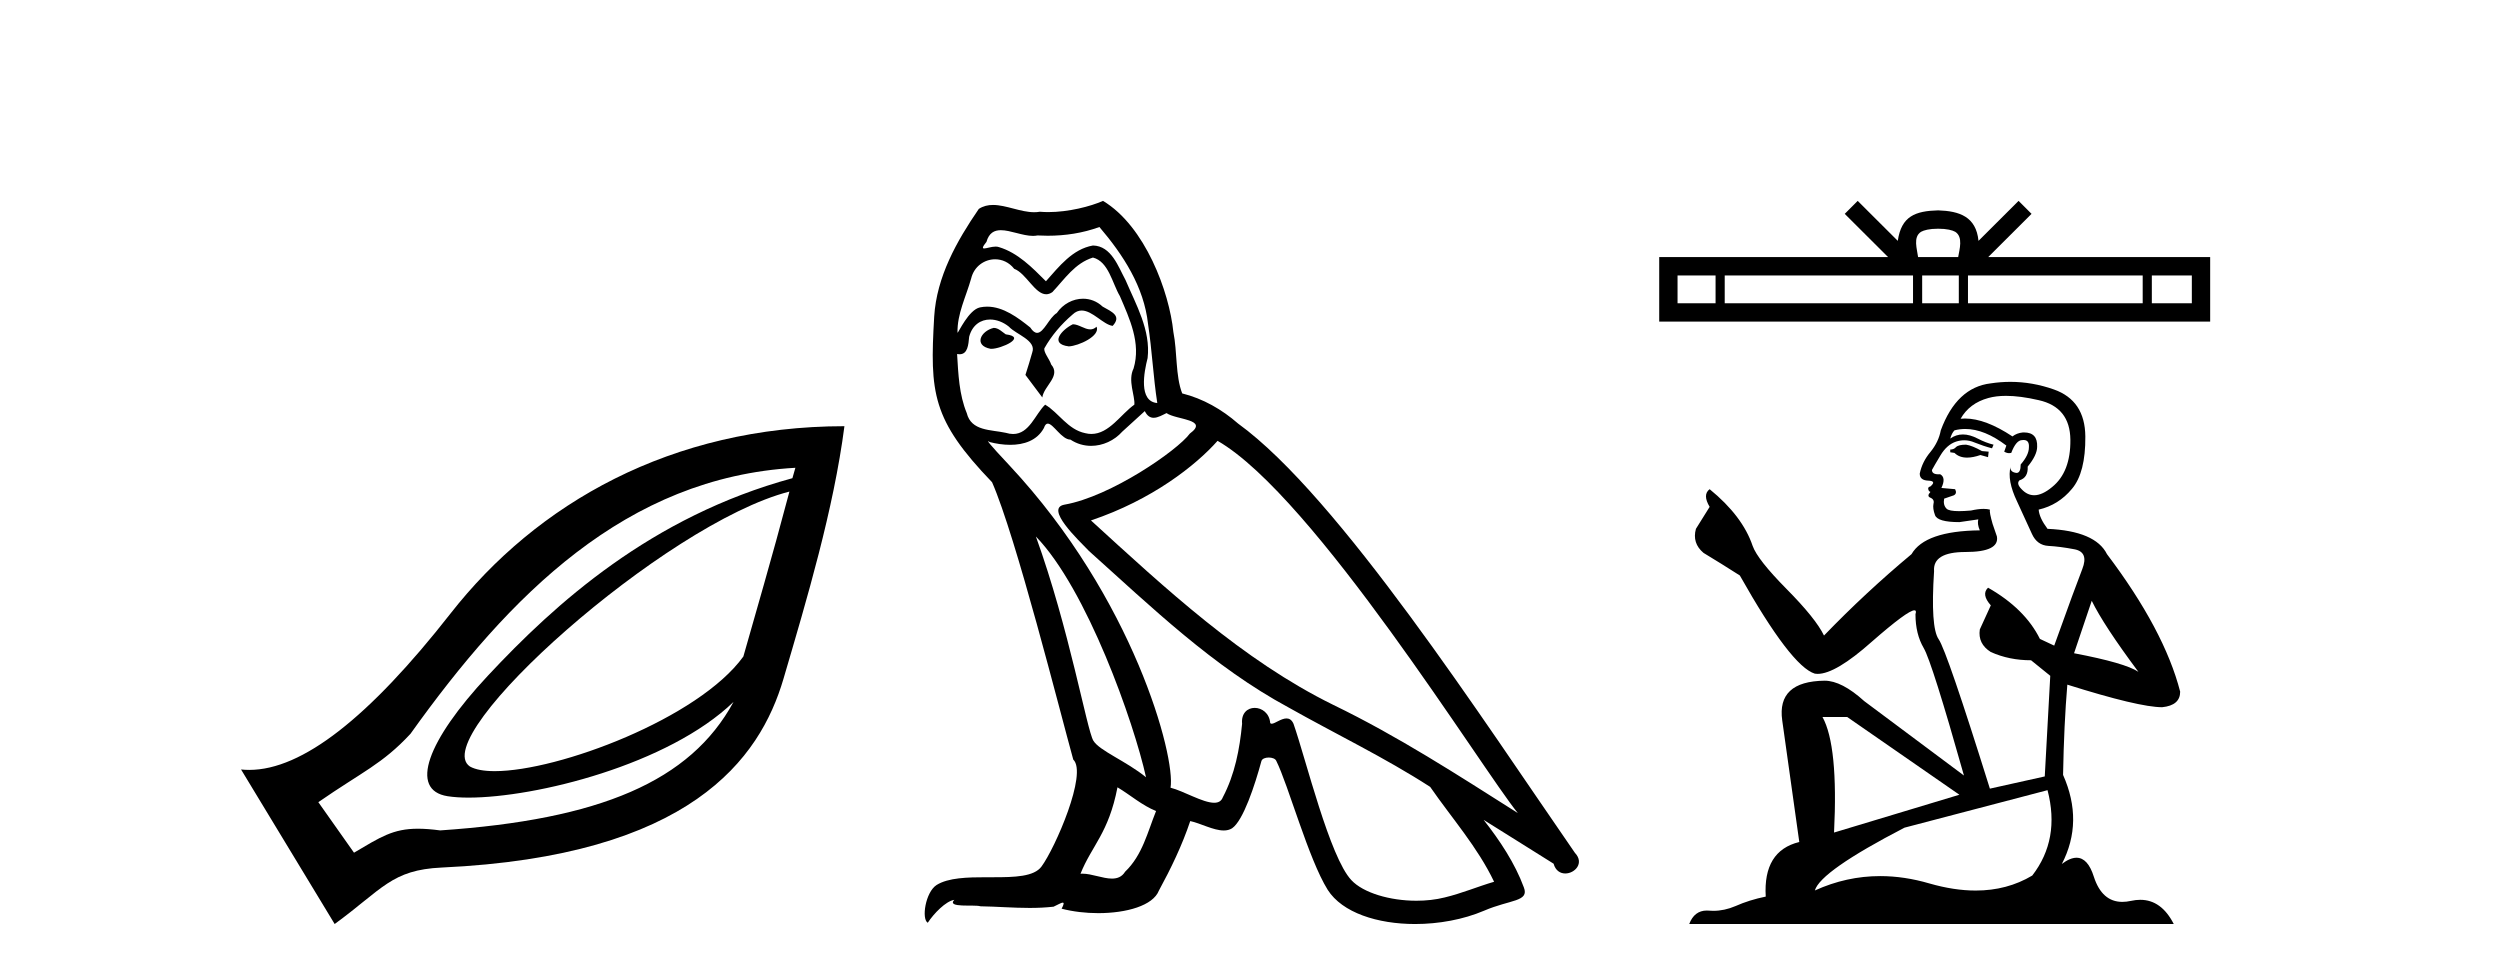
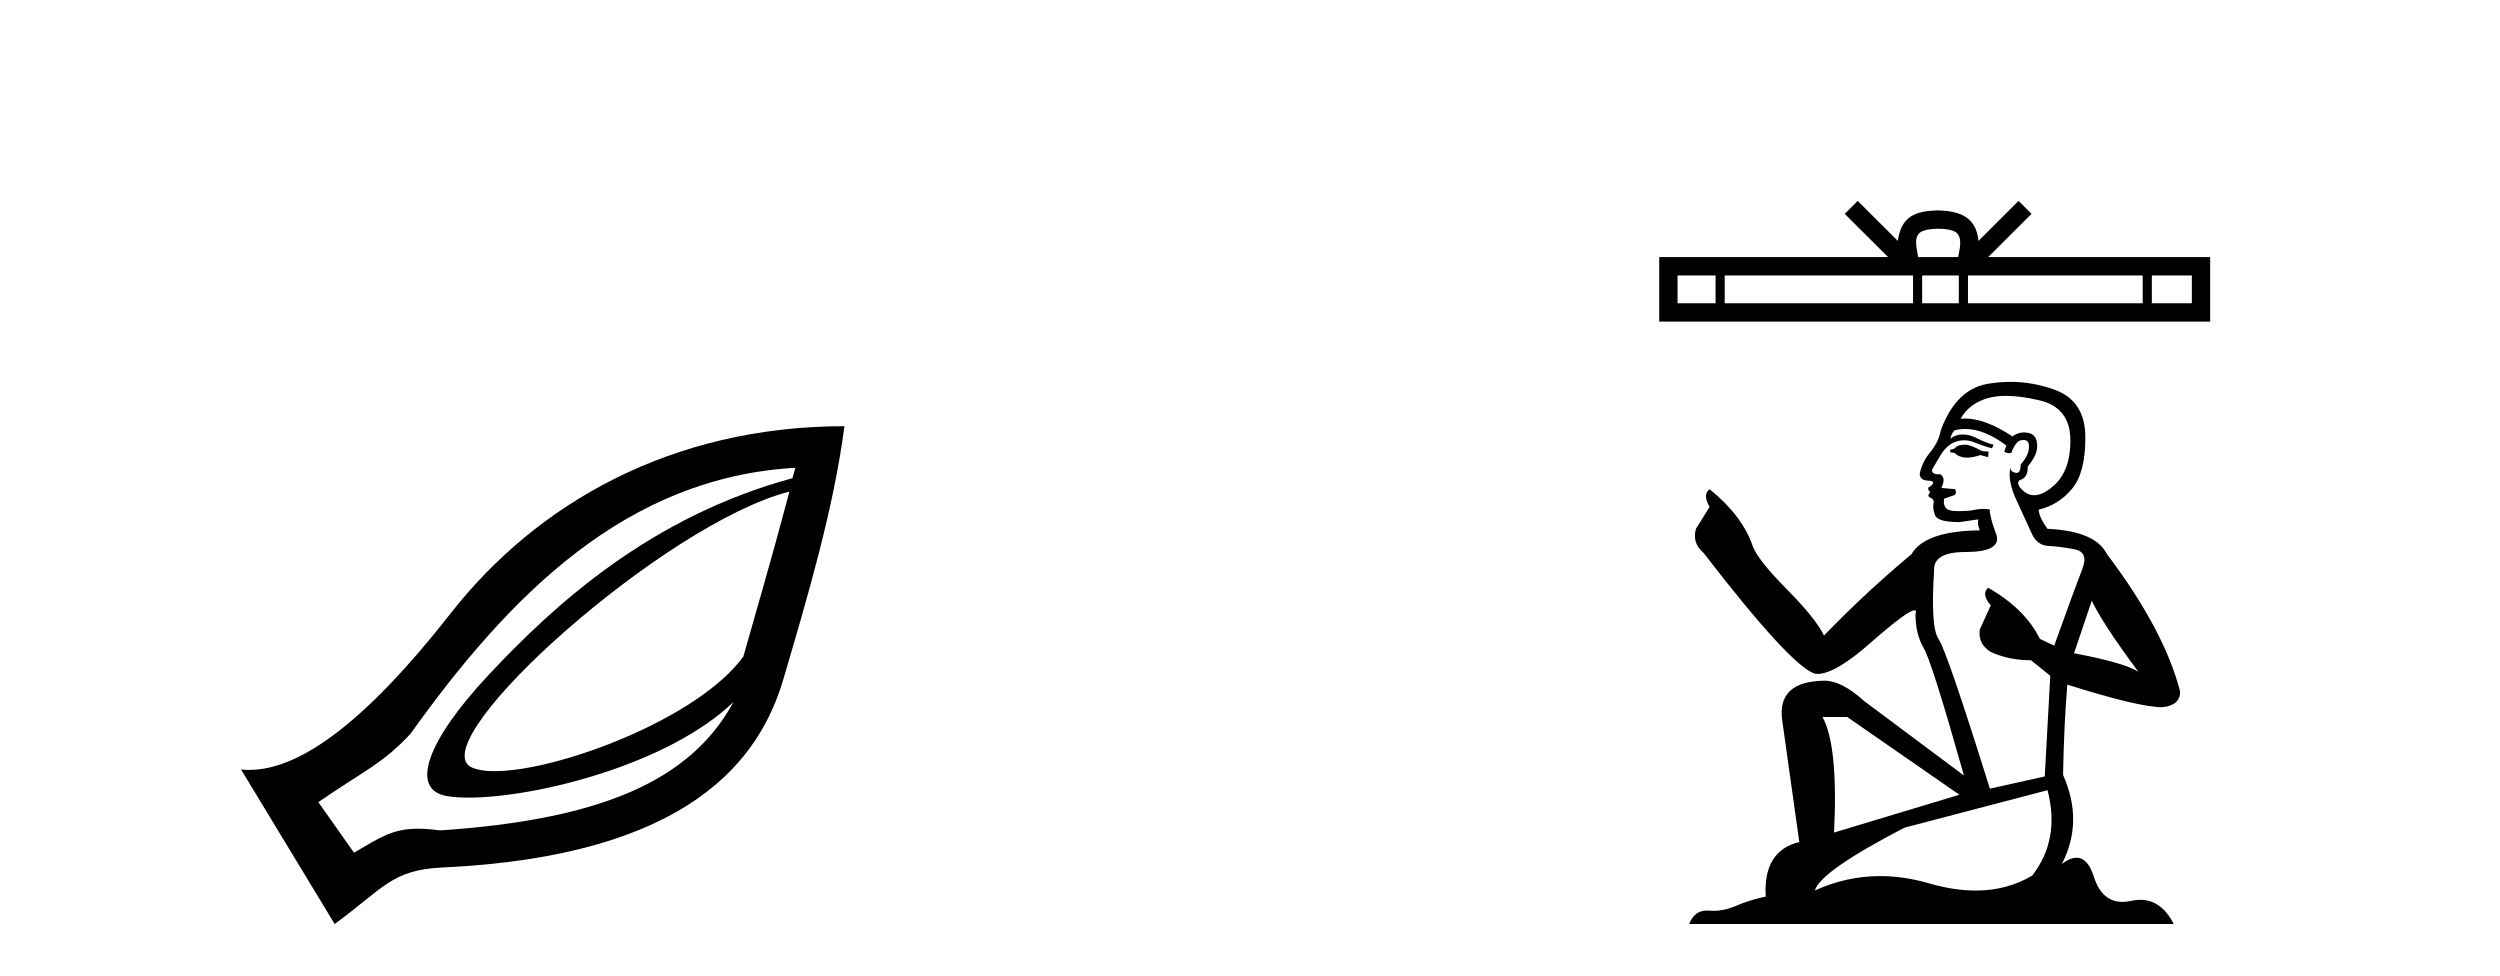
<svg xmlns="http://www.w3.org/2000/svg" width="105.0" height="41.0">
  <path d="M 33.156 20.646 C 32.403 23.501 31.709 25.84 31.221 27.574 C 29.344 30.169 23.459 32.388 20.779 32.388 C 20.33 32.388 19.972 32.326 19.736 32.193 C 17.901 30.955 27.923 21.985 33.156 20.646 ZM 33.406 19.647 C 33.356 19.838 33.33 19.898 33.281 20.084 C 27.349 21.699 23.323 25.346 20.485 28.386 C 17.934 31.119 17.175 33.186 18.8 33.441 C 19.048 33.48 19.343 33.5 19.677 33.5 C 22.497 33.5 28.065 32.12 30.808 29.481 L 30.808 29.481 C 28.996 32.82 25.189 34.424 18.488 34.877 C 18.129 34.829 17.824 34.806 17.553 34.806 C 16.505 34.806 15.979 35.158 14.868 35.813 L 13.37 33.691 C 15.212 32.415 16.061 32.092 17.24 30.82 C 21.41 24.985 26.291 20.052 33.406 19.647 ZM 35.466 17.9 C 28.187 17.904 22.535 21.152 18.925 25.764 C 15.495 30.147 12.688 32.336 10.468 32.336 C 10.351 32.336 10.237 32.33 10.124 32.318 L 14.056 38.809 C 16.072 37.336 16.446 36.535 18.55 36.437 C 28.994 35.956 31.917 31.879 32.906 28.51 C 33.896 25.142 35.011 21.402 35.466 17.9 Z" style="fill:#000000;stroke:none" />
-   <path d="M 45.06 13.619 C 44.605 13.839 44.047 14.447 44.892 14.548 C 45.297 14.531 46.225 14.109 46.056 13.721 L 46.056 13.721 C 45.969 13.804 45.88 13.834 45.791 13.834 C 45.551 13.834 45.306 13.619 45.06 13.619 ZM 41.735 13.771 C 41.178 13.906 40.891 14.514 41.6 14.649 C 41.611 14.65 41.624 14.651 41.637 14.651 C 42.045 14.651 43.157 14.156 42.241 14.042 C 42.089 13.94 41.937 13.771 41.735 13.771 ZM 46.175 9.534 C 47.171 10.699 48.048 12.049 48.217 13.603 C 48.386 14.717 48.437 15.831 48.606 16.928 C 47.812 16.861 48.048 15.628 48.2 15.038 C 48.335 13.873 47.711 12.792 47.272 11.762 C 46.968 11.205 46.681 10.328 45.904 10.311 C 45.043 10.463 44.486 11.189 43.929 11.813 C 43.355 11.239 42.748 10.615 41.954 10.378 C 41.913 10.363 41.866 10.357 41.817 10.357 C 41.639 10.357 41.431 10.435 41.335 10.435 C 41.253 10.435 41.254 10.377 41.431 10.159 C 41.538 9.78 41.761 9.668 42.036 9.668 C 42.438 9.668 42.952 9.907 43.385 9.907 C 43.45 9.907 43.514 9.901 43.575 9.889 C 43.717 9.897 43.86 9.901 44.003 9.901 C 44.741 9.901 45.482 9.789 46.175 9.534 ZM 45.904 10.817 C 46.563 10.986 46.715 11.898 47.036 12.438 C 47.441 13.383 47.93 14.413 47.61 15.476 C 47.356 15.983 47.677 16.624 47.643 16.996 C 47.08 17.391 46.586 18.226 45.838 18.226 C 45.757 18.226 45.672 18.216 45.584 18.194 C 44.841 18.042 44.47 17.333 43.896 16.996 C 43.48 17.397 43.234 18.228 42.55 18.228 C 42.456 18.228 42.353 18.212 42.241 18.178 C 41.617 18.042 40.789 18.11 40.604 17.35 C 40.283 16.574 40.249 15.713 40.198 14.869 L 40.198 14.869 C 40.236 14.876 40.27 14.879 40.302 14.879 C 40.643 14.879 40.674 14.483 40.705 14.143 C 40.836 13.649 41.19 13.42 41.583 13.42 C 41.848 13.42 42.132 13.524 42.376 13.721 C 42.663 14.042 43.541 14.295 43.355 14.801 C 43.271 15.105 43.17 15.426 43.068 15.747 L 43.777 16.692 C 43.845 16.202 44.571 15.797 44.149 15.308 C 44.081 15.088 43.828 14.801 43.862 14.632 C 44.166 14.092 44.571 13.619 45.043 13.214 C 45.171 13.09 45.301 13.042 45.431 13.042 C 45.883 13.042 46.338 13.635 46.732 13.687 C 47.12 13.265 46.698 13.096 46.31 12.877 C 46.069 12.65 45.778 12.546 45.488 12.546 C 45.066 12.546 44.645 12.766 44.385 13.147 C 44.064 13.339 43.841 13.98 43.56 13.98 C 43.471 13.98 43.376 13.917 43.271 13.755 C 42.756 13.342 42.138 12.879 41.462 12.879 C 41.363 12.879 41.262 12.889 41.161 12.91 C 40.683 13.009 40.254 13.976 40.217 13.976 C 40.216 13.976 40.216 13.975 40.215 13.974 C 40.198 13.181 40.57 12.472 40.789 11.695 C 40.912 11.185 41.349 10.89 41.795 10.89 C 42.087 10.89 42.382 11.016 42.596 11.29 C 43.098 11.476 43.466 12.359 43.939 12.359 C 44.022 12.359 44.109 12.332 44.199 12.269 C 44.723 11.712 45.145 11.053 45.904 10.817 ZM 43.507 22.533 C 45.651 24.744 47.626 30.349 48.133 32.645 C 47.306 31.97 46.175 31.531 45.921 31.109 C 45.651 30.67 44.908 26.399 43.507 22.533 ZM 51.138 18.515 C 55.189 20.845 62.246 32.307 63.748 34.148 C 61.216 32.544 58.718 30.923 56 29.606 C 52.184 27.733 48.926 24.694 45.82 21.858 C 48.386 20.997 50.226 19.545 51.138 18.515 ZM 46.934 33.067 C 47.474 33.388 47.964 33.827 48.555 34.063 C 48.2 34.941 47.981 35.92 47.255 36.612 C 47.119 36.832 46.924 36.901 46.702 36.901 C 46.318 36.901 45.851 36.694 45.461 36.694 C 45.434 36.694 45.407 36.695 45.381 36.697 C 45.854 35.515 46.563 34.992 46.934 33.067 ZM 48.082 17.266 C 48.184 17.478 48.315 17.547 48.453 17.547 C 48.635 17.547 48.831 17.427 48.994 17.35 C 49.399 17.637 50.8 17.604 49.973 18.211 C 49.45 18.92 46.653 20.854 44.71 21.195 C 43.871 21.342 45.28 22.668 45.736 23.141 C 48.369 25.504 50.952 28.003 54.109 29.708 C 56.084 30.822 58.161 31.818 60.068 33.05 C 60.98 34.367 62.06 35.582 62.752 37.034 C 62.06 37.237 61.385 37.524 60.676 37.693 C 60.302 37.787 59.896 37.831 59.49 37.831 C 58.375 37.831 57.254 37.499 56.759 36.967 C 55.848 36.005 54.852 31.902 54.328 30.4 C 54.254 30.231 54.148 30.174 54.034 30.174 C 53.806 30.174 53.541 30.397 53.411 30.397 C 53.384 30.397 53.363 30.388 53.349 30.366 C 53.315 29.95 52.996 29.731 52.697 29.731 C 52.401 29.731 52.126 29.946 52.168 30.4 C 52.066 31.463 51.864 32.527 51.357 33.489 C 51.295 33.653 51.166 33.716 50.995 33.716 C 50.515 33.716 49.71 33.221 49.163 33.084 C 49.382 31.784 47.61 25.133 42.41 19.562 C 42.228 19.365 41.436 18.53 41.505 18.53 C 41.513 18.53 41.533 18.541 41.566 18.566 C 41.832 18.635 42.132 18.683 42.429 18.683 C 42.998 18.683 43.556 18.508 43.845 17.975 C 43.889 17.843 43.944 17.792 44.008 17.792 C 44.239 17.792 44.589 18.464 44.959 18.464 C 45.228 18.643 45.528 18.726 45.826 18.726 C 46.316 18.726 46.801 18.504 47.137 18.127 C 47.458 17.84 47.761 17.553 48.082 17.266 ZM 46.326 8.437 C 45.796 8.673 44.867 8.908 44.033 8.908 C 43.911 8.908 43.792 8.903 43.676 8.893 C 43.597 8.907 43.517 8.913 43.435 8.913 C 42.867 8.913 42.255 8.608 41.706 8.608 C 41.496 8.608 41.296 8.652 41.11 8.774 C 40.182 10.125 39.338 11.627 39.236 13.299 C 39.051 16.506 39.135 17.62 41.667 20.254 C 42.663 22.516 44.52 29.893 45.077 31.902 C 45.685 32.476 44.318 35.616 43.744 36.393 C 43.431 36.823 42.608 36.844 41.724 36.844 C 41.628 36.844 41.531 36.844 41.434 36.844 C 40.639 36.844 39.834 36.861 39.338 37.169 C 38.865 37.473 38.696 38.604 38.966 38.756 C 39.219 38.368 39.726 37.845 40.08 37.794 L 40.08 37.794 C 39.743 38.148 40.924 37.98 41.178 38.064 C 41.86 38.075 42.551 38.133 43.244 38.133 C 43.579 38.133 43.915 38.119 44.25 38.081 C 44.402 38.014 44.565 37.911 44.636 37.911 C 44.691 37.911 44.691 37.973 44.588 38.165 C 45.066 38.29 45.603 38.352 46.127 38.352 C 47.308 38.352 48.428 38.037 48.673 37.406 C 49.179 36.477 49.652 35.498 49.99 34.485 C 50.421 34.577 50.963 34.88 51.397 34.88 C 51.524 34.88 51.642 34.854 51.746 34.789 C 52.218 34.468 52.708 32.966 52.978 31.97 C 53.004 31.866 53.144 31.816 53.287 31.816 C 53.423 31.816 53.561 31.862 53.602 31.953 C 54.109 32.966 54.953 36.072 55.763 37.372 C 56.375 38.335 57.857 38.809 59.434 38.809 C 60.426 38.809 61.456 38.622 62.33 38.25 C 63.428 37.777 64.238 37.878 64.002 37.271 C 63.63 36.258 62.989 35.295 62.313 34.435 L 62.313 34.435 C 63.293 35.042 64.272 35.667 65.251 36.275 C 65.332 36.569 65.535 36.686 65.742 36.686 C 66.141 36.686 66.557 36.252 66.146 35.819 C 62.313 30.282 56.219 20.845 51.999 17.789 C 51.323 17.198 50.53 16.743 49.652 16.523 C 49.365 15.78 49.45 14.784 49.281 13.94 C 49.112 12.269 48.099 9.5 46.326 8.437 Z" style="fill:#000000;stroke:none" />
  <path d="M 81.402 9.606 C 81.777 9.606 82.003 9.67 82.12 9.736 C 82.46 9.953 82.298 10.473 82.243 10.798 L 80.56 10.798 C 80.52 10.466 80.336 9.959 80.684 9.736 C 80.801 9.67 81.027 9.606 81.402 9.606 ZM 72.054 11.569 L 72.054 12.738 L 70.457 12.738 L 70.457 11.569 ZM 80.347 11.569 L 80.347 12.738 L 72.438 12.738 L 72.438 11.569 ZM 82.27 11.569 L 82.27 12.738 L 80.731 12.738 L 80.731 11.569 ZM 89.993 11.569 L 89.993 12.738 L 82.655 12.738 L 82.655 11.569 ZM 92.057 11.569 L 92.057 12.738 L 90.377 12.738 L 90.377 11.569 ZM 78.023 8.437 L 77.479 8.982 L 79.3 10.798 L 69.687 10.798 L 69.687 13.508 L 92.827 13.508 L 92.827 10.798 L 83.504 10.798 L 85.325 8.982 L 84.78 8.437 L 83.097 10.116 C 82.996 9.098 82.299 8.865 81.402 8.835 C 80.444 8.861 79.856 9.078 79.707 10.116 L 78.023 8.437 Z" style="fill:#000000;stroke:none" />
-   <path d="M 82.576 18.676 Q 82.256 18.676 82.153 18.778 Q 82.064 18.881 81.91 18.881 L 81.91 18.996 L 82.089 19.022 Q 82.288 19.22 82.618 19.22 Q 82.862 19.22 83.178 19.111 L 83.498 19.201 L 83.524 18.97 L 83.242 18.945 Q 82.832 18.714 82.576 18.676 ZM 84.254 16.626 Q 84.845 16.626 85.624 16.806 Q 86.943 17.1 86.956 18.471 Q 86.969 19.828 86.188 20.456 Q 85.775 20.8 85.436 20.8 Q 85.144 20.8 84.907 20.546 Q 84.677 20.315 84.817 20.174 Q 85.189 20.059 85.163 19.598 Q 85.56 19.111 85.56 18.765 Q 85.585 18.162 85.007 18.162 Q 84.983 18.162 84.958 18.163 Q 84.702 18.189 84.523 18.33 Q 83.39 17.578 82.528 17.578 Q 82.435 17.578 82.346 17.587 L 82.346 17.587 Q 82.717 16.934 83.511 16.716 Q 83.835 16.626 84.254 16.626 ZM 87.853 25.233 Q 88.352 26.258 89.812 28.217 Q 89.262 27.846 87.11 27.436 L 87.853 25.233 ZM 82.542 18.017 Q 83.35 18.017 84.267 18.714 L 84.177 18.97 Q 84.285 19.033 84.386 19.033 Q 84.429 19.033 84.472 19.022 Q 84.677 18.484 84.933 18.484 Q 84.963 18.48 84.991 18.48 Q 85.238 18.48 85.214 18.791 Q 85.214 19.111 84.869 19.508 Q 84.869 19.863 84.696 19.863 Q 84.669 19.863 84.638 19.854 Q 84.408 19.803 84.446 19.598 L 84.446 19.598 Q 84.292 20.174 84.715 21.058 Q 85.125 21.954 85.343 22.428 Q 85.56 22.902 86.034 22.928 Q 86.508 22.953 87.123 23.069 Q 87.738 23.184 87.456 23.901 Q 87.174 24.618 86.277 27.116 L 85.676 26.834 Q 85.048 25.566 83.498 24.683 L 83.498 24.683 Q 83.204 24.964 83.614 25.425 L 83.152 26.437 Q 83.063 27.039 83.614 27.385 Q 84.382 27.731 85.304 27.731 L 86.111 28.384 L 85.88 32.61 L 83.575 33.123 Q 81.769 27.346 81.423 26.847 Q 81.078 26.347 81.231 23.991 Q 81.167 23.184 82.55 23.184 Q 83.985 23.184 83.87 22.531 L 83.69 22.006 Q 83.549 21.519 83.575 21.404 Q 83.462 21.373 83.313 21.373 Q 83.088 21.373 82.781 21.442 Q 82.491 21.468 82.28 21.468 Q 81.859 21.468 81.756 21.365 Q 81.603 21.212 81.654 20.943 L 82.064 20.802 Q 82.205 20.725 82.115 20.546 L 81.539 20.494 Q 81.744 20.059 81.487 19.918 Q 81.449 19.921 81.415 19.921 Q 81.142 19.921 81.142 19.739 Q 81.231 19.572 81.5 19.124 Q 81.769 18.676 82.153 18.548 Q 82.326 18.492 82.496 18.492 Q 82.718 18.492 82.935 18.586 Q 83.319 18.74 83.665 18.829 L 83.729 18.676 Q 83.409 18.599 83.063 18.42 Q 82.73 18.247 82.442 18.247 Q 82.153 18.247 81.91 18.42 Q 81.974 18.189 82.089 18.074 Q 82.311 18.017 82.542 18.017 ZM 77.581 30.113 L 82.294 33.379 L 77.03 34.967 Q 77.21 31.317 76.544 30.113 ZM 85.996 33.187 Q 86.534 35.249 85.355 36.773 Q 84.3 37.403 82.979 37.403 Q 82.072 37.403 81.039 37.106 Q 79.981 36.796 78.967 36.796 Q 77.552 36.796 76.224 37.4 Q 76.454 36.594 79.989 34.762 L 85.996 33.187 ZM 84.437 16.038 Q 84.027 16.038 83.614 16.101 Q 82.179 16.268 81.513 18.074 Q 81.423 18.56 81.078 18.983 Q 80.732 19.393 80.629 19.892 Q 80.629 20.174 80.988 20.187 Q 81.347 20.2 81.078 20.43 Q 80.962 20.456 80.988 20.546 Q 81.001 20.635 81.078 20.661 Q 80.911 20.84 81.078 20.904 Q 81.257 20.981 81.206 21.16 Q 81.167 21.353 81.27 21.634 Q 81.372 21.929 82.294 21.929 L 83.088 21.814 L 83.088 21.814 Q 83.037 22.006 83.152 22.275 Q 80.847 22.3 80.284 23.274 Q 78.35 24.887 76.608 26.693 Q 76.262 25.976 75.032 24.734 Q 73.816 23.504 73.611 22.928 Q 73.188 21.673 71.805 20.546 Q 71.497 20.776 71.805 21.288 L 71.229 22.211 Q 71.062 22.813 71.549 23.222 Q 72.292 23.671 73.073 24.17 Q 75.225 27.987 76.224 28.294 Q 76.279 28.303 76.339 28.303 Q 77.099 28.303 78.619 26.949 Q 80.124 25.633 80.405 25.633 Q 80.503 25.633 80.45 25.797 Q 80.45 26.629 80.796 27.218 Q 81.142 27.808 82.486 32.572 L 78.298 29.447 Q 77.351 28.589 76.633 28.589 Q 74.623 28.614 74.853 30.254 L 75.57 35.364 Q 74.046 35.735 74.161 37.657 Q 73.47 37.798 72.894 38.054 Q 72.428 38.255 71.954 38.255 Q 71.854 38.255 71.754 38.246 Q 71.719 38.243 71.686 38.243 Q 71.163 38.243 70.947 38.809 L 91.298 38.809 Q 90.779 37.792 89.891 37.792 Q 89.706 37.792 89.505 37.836 Q 89.311 37.879 89.139 37.879 Q 88.283 37.879 87.942 36.824 Q 87.69 36.025 87.214 36.025 Q 86.942 36.025 86.598 36.286 Q 87.52 34.506 86.649 32.546 Q 86.687 30.42 86.828 28.755 Q 89.838 29.703 90.811 29.703 Q 91.567 29.626 91.567 29.05 Q 90.901 26.463 88.493 23.274 Q 88.007 22.3 85.996 22.211 Q 85.65 21.75 85.624 21.404 Q 86.457 21.212 87.02 20.533 Q 87.597 19.854 87.584 18.33 Q 87.571 16.819 86.265 16.358 Q 85.36 16.038 84.437 16.038 Z" style="fill:#000000;stroke:none" />
+   <path d="M 82.576 18.676 Q 82.256 18.676 82.153 18.778 Q 82.064 18.881 81.91 18.881 L 81.91 18.996 L 82.089 19.022 Q 82.288 19.22 82.618 19.22 Q 82.862 19.22 83.178 19.111 L 83.498 19.201 L 83.524 18.97 L 83.242 18.945 Q 82.832 18.714 82.576 18.676 ZM 84.254 16.626 Q 84.845 16.626 85.624 16.806 Q 86.943 17.1 86.956 18.471 Q 86.969 19.828 86.188 20.456 Q 85.775 20.8 85.436 20.8 Q 85.144 20.8 84.907 20.546 Q 84.677 20.315 84.817 20.174 Q 85.189 20.059 85.163 19.598 Q 85.56 19.111 85.56 18.765 Q 85.585 18.162 85.007 18.162 Q 84.983 18.162 84.958 18.163 Q 84.702 18.189 84.523 18.33 Q 83.39 17.578 82.528 17.578 Q 82.435 17.578 82.346 17.587 L 82.346 17.587 Q 82.717 16.934 83.511 16.716 Q 83.835 16.626 84.254 16.626 ZM 87.853 25.233 Q 88.352 26.258 89.812 28.217 Q 89.262 27.846 87.11 27.436 L 87.853 25.233 ZM 82.542 18.017 Q 83.35 18.017 84.267 18.714 L 84.177 18.97 Q 84.285 19.033 84.386 19.033 Q 84.429 19.033 84.472 19.022 Q 84.677 18.484 84.933 18.484 Q 84.963 18.48 84.991 18.48 Q 85.238 18.48 85.214 18.791 Q 85.214 19.111 84.869 19.508 Q 84.869 19.863 84.696 19.863 Q 84.669 19.863 84.638 19.854 Q 84.408 19.803 84.446 19.598 L 84.446 19.598 Q 84.292 20.174 84.715 21.058 Q 85.125 21.954 85.343 22.428 Q 85.56 22.902 86.034 22.928 Q 86.508 22.953 87.123 23.069 Q 87.738 23.184 87.456 23.901 Q 87.174 24.618 86.277 27.116 L 85.676 26.834 Q 85.048 25.566 83.498 24.683 L 83.498 24.683 Q 83.204 24.964 83.614 25.425 L 83.152 26.437 Q 83.063 27.039 83.614 27.385 Q 84.382 27.731 85.304 27.731 L 86.111 28.384 L 85.88 32.61 L 83.575 33.123 Q 81.769 27.346 81.423 26.847 Q 81.078 26.347 81.231 23.991 Q 81.167 23.184 82.55 23.184 Q 83.985 23.184 83.87 22.531 L 83.69 22.006 Q 83.549 21.519 83.575 21.404 Q 83.462 21.373 83.313 21.373 Q 83.088 21.373 82.781 21.442 Q 82.491 21.468 82.28 21.468 Q 81.859 21.468 81.756 21.365 Q 81.603 21.212 81.654 20.943 L 82.064 20.802 Q 82.205 20.725 82.115 20.546 L 81.539 20.494 Q 81.744 20.059 81.487 19.918 Q 81.449 19.921 81.415 19.921 Q 81.142 19.921 81.142 19.739 Q 81.231 19.572 81.5 19.124 Q 81.769 18.676 82.153 18.548 Q 82.326 18.492 82.496 18.492 Q 82.718 18.492 82.935 18.586 Q 83.319 18.74 83.665 18.829 L 83.729 18.676 Q 83.409 18.599 83.063 18.42 Q 82.73 18.247 82.442 18.247 Q 82.153 18.247 81.91 18.42 Q 81.974 18.189 82.089 18.074 Q 82.311 18.017 82.542 18.017 ZM 77.581 30.113 L 82.294 33.379 L 77.03 34.967 Q 77.21 31.317 76.544 30.113 ZM 85.996 33.187 Q 86.534 35.249 85.355 36.773 Q 84.3 37.403 82.979 37.403 Q 82.072 37.403 81.039 37.106 Q 79.981 36.796 78.967 36.796 Q 77.552 36.796 76.224 37.4 Q 76.454 36.594 79.989 34.762 L 85.996 33.187 ZM 84.437 16.038 Q 84.027 16.038 83.614 16.101 Q 82.179 16.268 81.513 18.074 Q 81.423 18.56 81.078 18.983 Q 80.732 19.393 80.629 19.892 Q 80.629 20.174 80.988 20.187 Q 81.347 20.2 81.078 20.43 Q 80.962 20.456 80.988 20.546 Q 81.001 20.635 81.078 20.661 Q 80.911 20.84 81.078 20.904 Q 81.257 20.981 81.206 21.16 Q 81.167 21.353 81.27 21.634 Q 81.372 21.929 82.294 21.929 L 83.088 21.814 L 83.088 21.814 Q 83.037 22.006 83.152 22.275 Q 80.847 22.3 80.284 23.274 Q 78.35 24.887 76.608 26.693 Q 76.262 25.976 75.032 24.734 Q 73.816 23.504 73.611 22.928 Q 73.188 21.673 71.805 20.546 Q 71.497 20.776 71.805 21.288 L 71.229 22.211 Q 71.062 22.813 71.549 23.222 Q 75.225 27.987 76.224 28.294 Q 76.279 28.303 76.339 28.303 Q 77.099 28.303 78.619 26.949 Q 80.124 25.633 80.405 25.633 Q 80.503 25.633 80.45 25.797 Q 80.45 26.629 80.796 27.218 Q 81.142 27.808 82.486 32.572 L 78.298 29.447 Q 77.351 28.589 76.633 28.589 Q 74.623 28.614 74.853 30.254 L 75.57 35.364 Q 74.046 35.735 74.161 37.657 Q 73.47 37.798 72.894 38.054 Q 72.428 38.255 71.954 38.255 Q 71.854 38.255 71.754 38.246 Q 71.719 38.243 71.686 38.243 Q 71.163 38.243 70.947 38.809 L 91.298 38.809 Q 90.779 37.792 89.891 37.792 Q 89.706 37.792 89.505 37.836 Q 89.311 37.879 89.139 37.879 Q 88.283 37.879 87.942 36.824 Q 87.69 36.025 87.214 36.025 Q 86.942 36.025 86.598 36.286 Q 87.52 34.506 86.649 32.546 Q 86.687 30.42 86.828 28.755 Q 89.838 29.703 90.811 29.703 Q 91.567 29.626 91.567 29.05 Q 90.901 26.463 88.493 23.274 Q 88.007 22.3 85.996 22.211 Q 85.65 21.75 85.624 21.404 Q 86.457 21.212 87.02 20.533 Q 87.597 19.854 87.584 18.33 Q 87.571 16.819 86.265 16.358 Q 85.36 16.038 84.437 16.038 Z" style="fill:#000000;stroke:none" />
</svg>